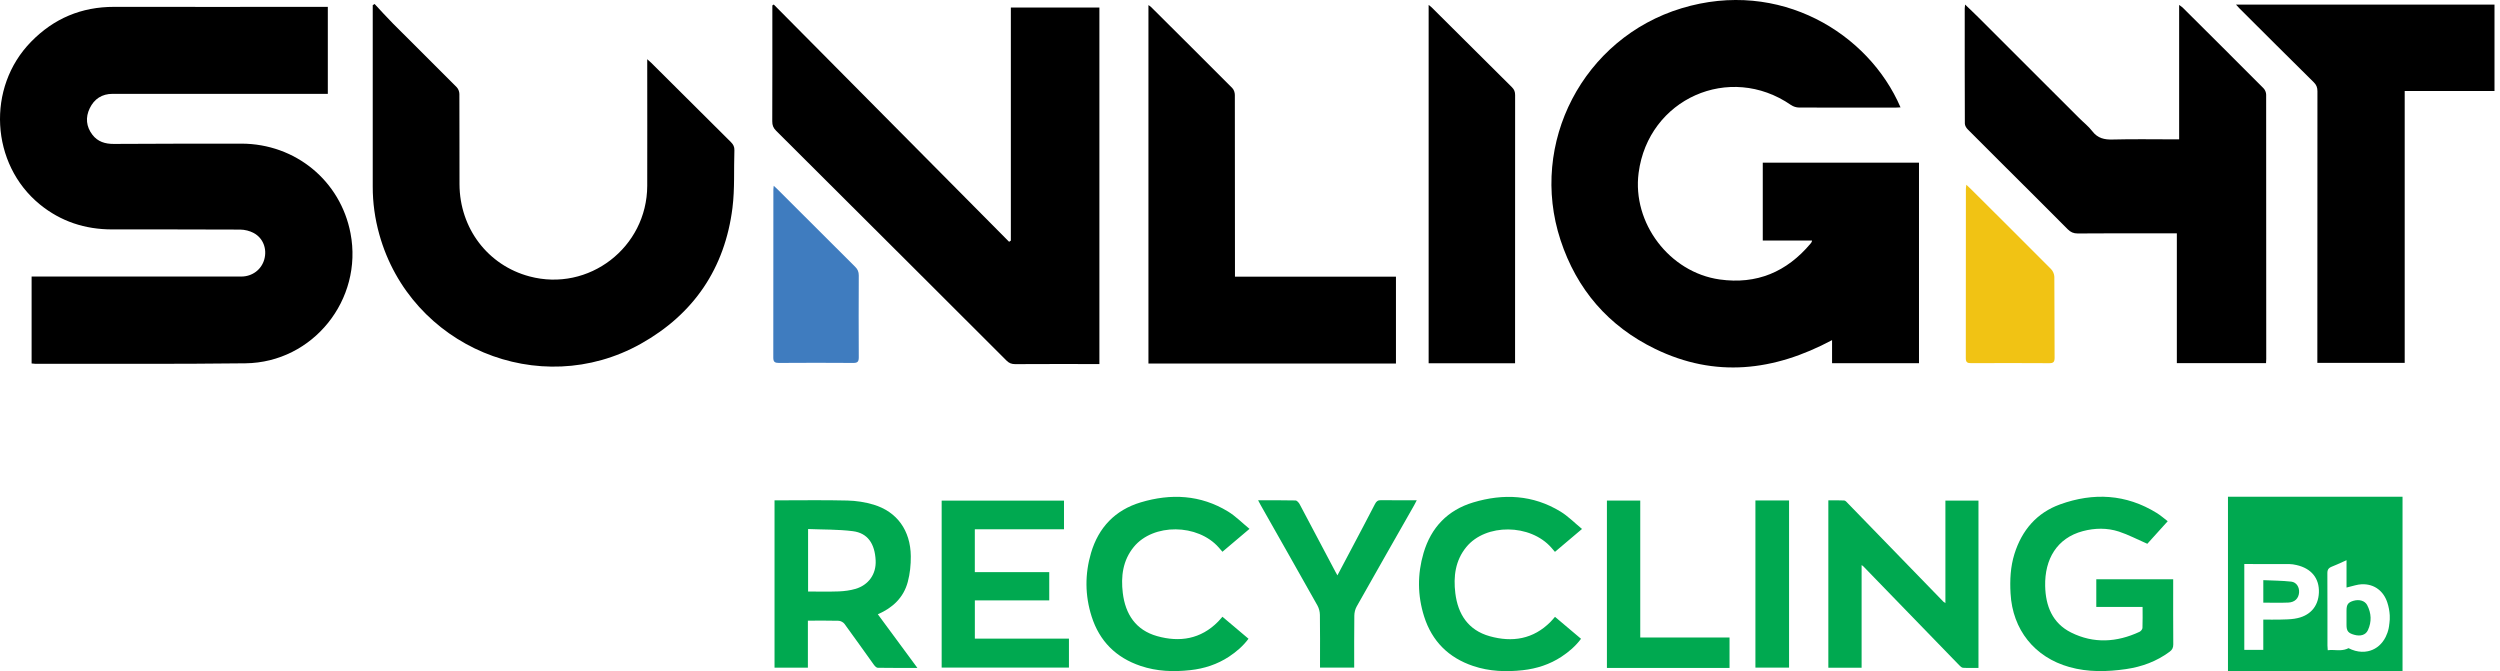
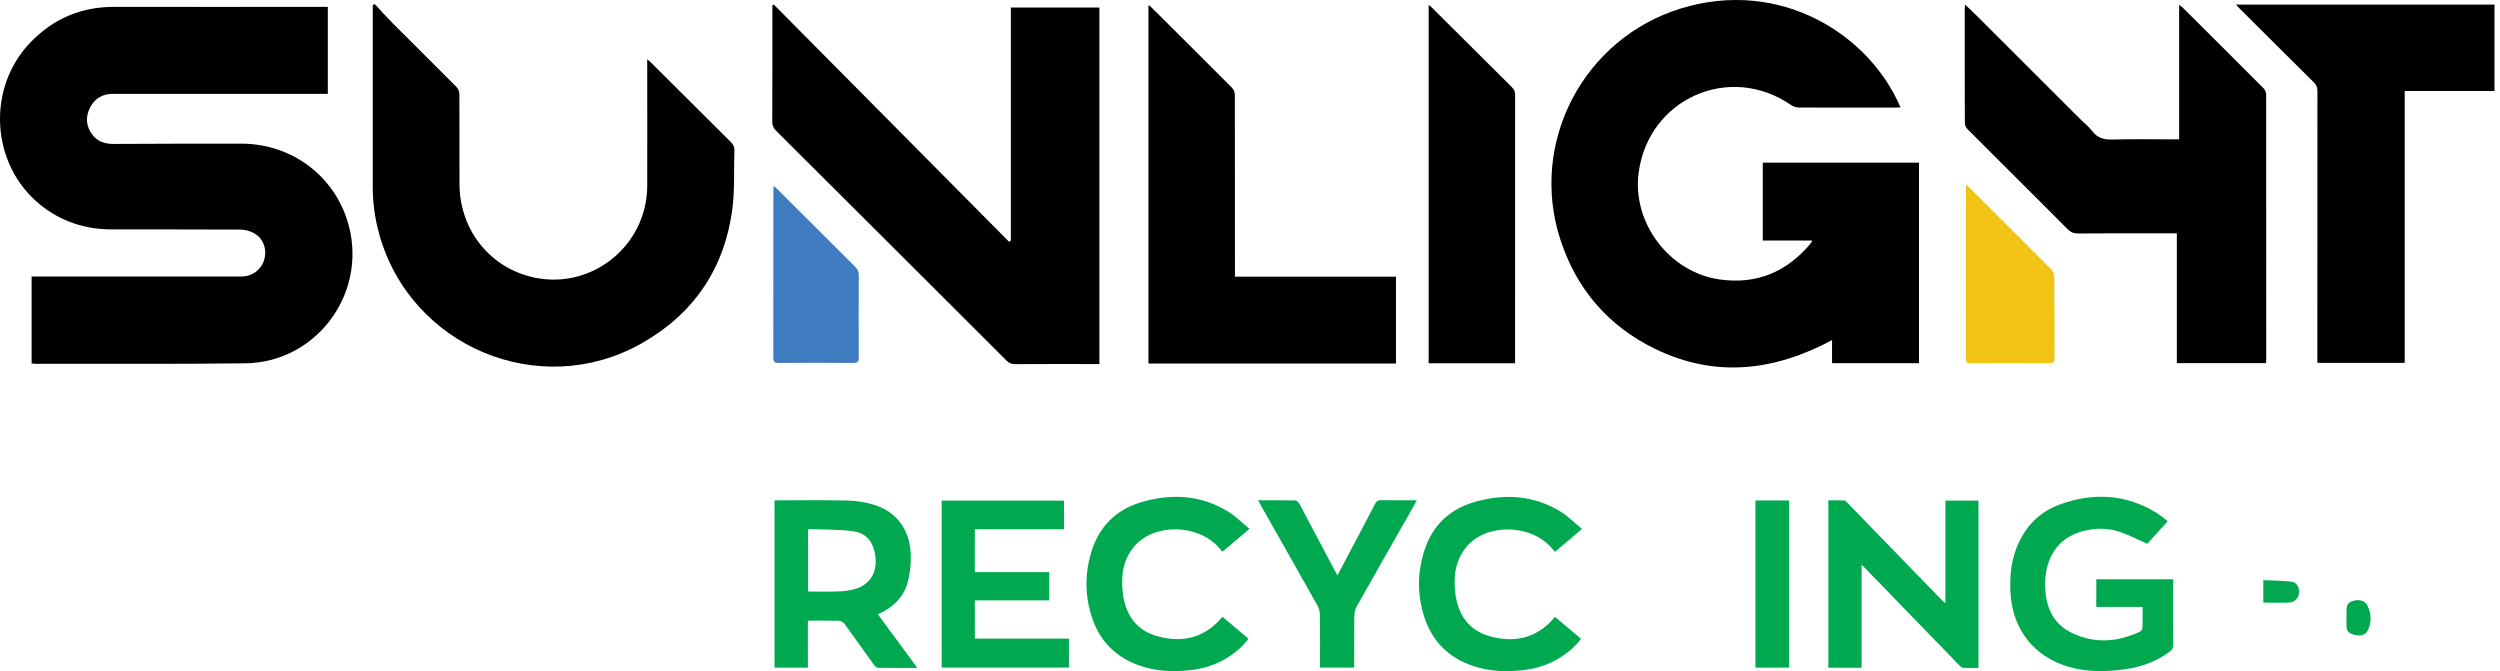
<svg xmlns="http://www.w3.org/2000/svg" width="149" height="40" viewBox="0 0 149 40" fill="none">
  <path d="M1.884 21.666V16.482C2.019 16.482 2.142 16.482 2.264 16.482C6.301 16.482 10.34 16.482 14.377 16.482C15.038 16.482 15.585 16.068 15.754 15.453C15.923 14.838 15.688 14.193 15.124 13.889C14.886 13.759 14.587 13.686 14.315 13.683C11.766 13.668 9.22 13.678 6.671 13.673C5.068 13.671 3.622 13.2 2.375 12.183C-0.569 9.779 -0.814 5.208 1.853 2.488C3.208 1.1 4.852 0.407 6.798 0.409C10.914 0.417 15.031 0.409 19.146 0.409H19.538V5.593C19.416 5.593 19.296 5.593 19.173 5.593C15.019 5.593 10.862 5.593 6.708 5.593C6.078 5.593 5.615 5.897 5.348 6.453C5.085 6.997 5.134 7.544 5.507 8.031C5.823 8.448 6.272 8.58 6.779 8.578C9.316 8.568 11.855 8.556 14.391 8.561C17.614 8.568 20.293 10.779 20.891 13.904C21.648 17.855 18.656 21.602 14.632 21.653C10.458 21.705 6.281 21.675 2.107 21.683C2.041 21.683 1.975 21.673 1.884 21.663V21.666Z" fill="black" />
  <path d="M107.997 14.337H105.061V9.695H114.372V21.646H109.191V20.271C105.727 22.121 102.225 22.533 98.649 20.795C95.86 19.44 93.975 17.254 93.007 14.308C91.108 8.531 94.358 2.271 100.223 0.492C106.061 -1.28 111.372 1.975 113.271 6.399C113.171 6.404 113.078 6.413 112.985 6.413C111.063 6.413 109.144 6.418 107.223 6.409C107.061 6.409 106.875 6.35 106.742 6.257C103.083 3.732 98.24 5.886 97.662 10.3C97.269 13.291 99.502 16.234 102.492 16.656C104.701 16.967 106.49 16.207 107.909 14.518C107.933 14.489 107.955 14.455 107.977 14.423C107.982 14.416 107.982 14.406 107.997 14.337Z" fill="black" />
  <path d="M46.118 0.272C50.792 4.985 55.466 9.698 60.142 14.411C60.179 14.386 60.213 14.364 60.247 14.34V0.45H65.524V21.697H65.206C63.637 21.697 62.071 21.692 60.502 21.702C60.289 21.702 60.14 21.643 59.988 21.491C58.189 19.687 56.382 17.891 54.581 16.092C51.807 13.325 49.035 10.555 46.255 7.791C46.086 7.624 46.025 7.46 46.027 7.227C46.035 5.024 46.032 2.82 46.032 0.615V0.323C46.062 0.303 46.089 0.286 46.118 0.267V0.272Z" fill="black" />
  <path d="M22.328 0.24C22.688 0.625 23.041 1.019 23.413 1.394C24.678 2.664 25.955 3.923 27.217 5.195C27.313 5.291 27.379 5.463 27.379 5.6C27.389 7.391 27.379 9.185 27.386 10.977C27.396 13.607 29.075 15.813 31.558 16.474C35.089 17.418 38.565 14.746 38.575 11.073C38.582 8.683 38.575 6.293 38.575 3.901V3.529C38.69 3.632 38.756 3.686 38.815 3.745C40.398 5.32 41.979 6.899 43.565 8.472C43.707 8.614 43.778 8.754 43.77 8.958C43.731 10.102 43.797 11.257 43.655 12.389C43.202 15.992 41.349 18.722 38.19 20.491C32.141 23.878 24.477 20.656 22.61 13.982C22.347 13.043 22.212 12.087 22.215 11.112C22.217 7.614 22.215 4.117 22.215 0.622C22.215 0.517 22.215 0.414 22.215 0.308C22.252 0.284 22.288 0.262 22.325 0.237L22.328 0.24Z" fill="black" />
  <path d="M117.12 0.271C117.407 0.548 117.662 0.786 117.907 1.031C119.909 3.031 121.911 5.034 123.914 7.033C124.176 7.296 124.478 7.529 124.703 7.823C125.027 8.244 125.424 8.33 125.926 8.315C127.129 8.283 128.335 8.305 129.541 8.305C129.646 8.305 129.752 8.305 129.877 8.305V0.294C129.972 0.367 130.034 0.401 130.083 0.448C131.693 2.051 133.306 3.651 134.908 5.264C134.999 5.355 135.063 5.516 135.063 5.644C135.07 10.894 135.07 16.141 135.068 21.391C135.068 21.467 135.06 21.545 135.056 21.643H129.74V13.908C129.195 13.908 128.688 13.908 128.181 13.908C126.73 13.908 125.281 13.901 123.831 13.915C123.581 13.915 123.409 13.837 123.24 13.668C122.509 12.93 121.774 12.197 121.039 11.465C119.784 10.212 118.524 8.965 117.274 7.707C117.189 7.622 117.105 7.48 117.105 7.364C117.095 5.073 117.098 2.781 117.098 0.49C117.098 0.436 117.108 0.382 117.12 0.271Z" fill="black" />
  <path d="M138.114 21.627V21.244C138.114 15.975 138.114 10.708 138.119 5.438C138.119 5.218 138.062 5.063 137.901 4.904C136.423 3.446 134.955 1.978 133.484 0.512C133.418 0.446 133.357 0.375 133.264 0.274H148.672V5.424H143.32V21.627H138.112H138.114Z" fill="black" />
  <path d="M83.197 21.668H68.447V0.304C68.504 0.343 68.558 0.372 68.599 0.414C70.217 2.024 71.834 3.632 73.445 5.25C73.54 5.345 73.597 5.519 73.597 5.659C73.604 9.144 73.604 12.632 73.604 16.117V16.489H83.199V21.668H83.197Z" fill="black" />
  <path d="M90.296 21.651H85.147V0.294C85.215 0.348 85.274 0.387 85.323 0.436C86.918 2.024 88.514 3.617 90.114 5.201C90.252 5.338 90.301 5.475 90.301 5.664C90.296 10.882 90.298 16.1 90.298 21.32V21.651H90.296Z" fill="black" />
  <path d="M115.946 35.947V29.837H117.917V39.807C117.611 39.807 117.302 39.819 116.993 39.8C116.912 39.795 116.829 39.706 116.763 39.64C114.853 37.675 112.947 35.704 111.037 33.736C111.025 33.721 111.005 33.714 110.952 33.68V39.795H108.969V29.822C109.28 29.822 109.599 29.81 109.915 29.829C109.993 29.834 110.072 29.935 110.138 30.003C112.035 31.954 113.932 33.908 115.826 35.861C115.846 35.881 115.873 35.895 115.946 35.947Z" fill="#00A950" />
  <path d="M129.196 31.064C128.747 31.562 128.336 32.018 127.98 32.41C127.39 32.153 126.853 31.868 126.287 31.682C125.586 31.454 124.855 31.466 124.14 31.655C122.586 32.067 121.858 33.336 121.892 34.924C121.917 36.113 122.321 37.142 123.439 37.699C124.784 38.37 126.164 38.287 127.515 37.657C127.593 37.62 127.686 37.508 127.691 37.429C127.708 37.02 127.698 36.611 127.698 36.172H124.939V34.523H129.522V34.794C129.522 36 129.517 37.204 129.527 38.41C129.527 38.611 129.461 38.733 129.306 38.846C128.532 39.419 127.657 39.74 126.713 39.878C125.581 40.042 124.449 40.069 123.333 39.755C121.26 39.172 119.946 37.53 119.829 35.368C119.784 34.572 119.821 33.782 120.061 33.013C120.505 31.599 121.39 30.562 122.787 30.059C124.767 29.346 126.708 29.442 128.539 30.572C128.762 30.709 128.961 30.885 129.196 31.064Z" fill="#00A950" />
  <path d="M62.535 34.096V35.783H58.101V38.062H63.709V39.788H56.123V29.837H63.414V31.545H58.099V34.099H62.535V34.096Z" fill="#00A950" />
  <path d="M72.859 36.76C73.377 37.196 73.884 37.625 74.411 38.069C74.085 38.508 73.688 38.846 73.247 39.138C72.546 39.598 71.769 39.851 70.938 39.941C69.936 40.052 68.945 40.015 67.98 39.689C66.514 39.196 65.529 38.214 65.061 36.743C64.661 35.488 64.654 34.214 65.026 32.952C65.475 31.434 66.463 30.4 67.982 29.942C69.784 29.4 71.551 29.486 73.19 30.486C73.644 30.763 74.024 31.155 74.47 31.52C73.896 32.005 73.384 32.439 72.857 32.885C72.779 32.797 72.71 32.716 72.641 32.635C71.386 31.206 68.737 31.18 67.575 32.596C66.916 33.4 66.799 34.356 66.919 35.346C67.073 36.608 67.693 37.554 68.96 37.912C70.308 38.292 71.563 38.096 72.595 37.052C72.683 36.964 72.761 36.866 72.857 36.758L72.859 36.76Z" fill="#00A950" />
  <path d="M94.29 31.525C93.705 32.02 93.197 32.449 92.675 32.891C92.597 32.802 92.528 32.721 92.46 32.641C91.205 31.212 88.555 31.187 87.394 32.601C86.734 33.405 86.617 34.361 86.737 35.351C86.891 36.614 87.511 37.559 88.781 37.917C90.131 38.297 91.384 38.101 92.416 37.057C92.504 36.969 92.582 36.871 92.678 36.763C93.195 37.199 93.702 37.628 94.229 38.072C93.903 38.51 93.506 38.849 93.065 39.14C92.364 39.601 91.587 39.851 90.756 39.944C89.754 40.054 88.764 40.018 87.798 39.692C86.332 39.199 85.347 38.216 84.879 36.746C84.48 35.491 84.472 34.217 84.845 32.954C85.293 31.437 86.281 30.403 87.801 29.945C89.602 29.403 91.369 29.489 93.009 30.491C93.462 30.768 93.842 31.16 94.29 31.528V31.525Z" fill="#00A950" />
  <path d="M117.192 11.009C117.317 11.127 117.392 11.198 117.468 11.271C119.064 12.86 120.662 14.448 122.25 16.046C122.358 16.154 122.436 16.347 122.439 16.499C122.454 18.105 122.441 19.71 122.454 21.315C122.454 21.573 122.387 21.649 122.125 21.646C120.579 21.634 119.03 21.639 117.483 21.644C117.272 21.644 117.162 21.607 117.162 21.357C117.169 17.989 117.167 14.622 117.167 11.254C117.167 11.198 117.179 11.142 117.194 11.007L117.192 11.009Z" fill="#F1C314" />
  <path d="M46.112 11.07C46.198 11.149 46.255 11.198 46.309 11.252C47.86 12.803 49.411 14.354 50.968 15.901C51.12 16.05 51.183 16.203 51.183 16.416C51.176 18.041 51.173 19.668 51.183 21.293C51.183 21.545 51.12 21.634 50.855 21.631C49.374 21.619 47.897 21.621 46.416 21.631C46.184 21.631 46.088 21.57 46.088 21.32C46.095 17.979 46.093 14.641 46.093 11.301C46.093 11.237 46.105 11.173 46.115 11.07H46.112Z" fill="#3F7CBF" />
  <path d="M74.987 29.817C75.762 29.817 76.485 29.81 77.208 29.827C77.296 29.827 77.409 29.957 77.46 30.052C78.174 31.39 78.879 32.731 79.588 34.072C79.62 34.13 79.654 34.187 79.71 34.292C79.987 33.77 80.247 33.28 80.504 32.792C80.987 31.876 81.475 30.959 81.95 30.038C82.031 29.881 82.119 29.807 82.306 29.81C82.999 29.822 83.695 29.814 84.44 29.814C84.377 29.937 84.332 30.028 84.281 30.118C83.139 32.126 81.994 34.13 80.86 36.143C80.769 36.302 80.72 36.508 80.718 36.692C80.705 37.719 80.71 38.745 80.71 39.79H78.673V39.469C78.673 38.527 78.681 37.589 78.666 36.648C78.664 36.461 78.612 36.258 78.524 36.096C77.399 34.091 76.262 32.094 75.129 30.091C75.088 30.015 75.049 29.939 74.982 29.814L74.987 29.817Z" fill="#00A950" />
-   <path d="M97.759 37.995H103.08V39.809H95.772V29.834H97.759V37.995Z" fill="#00A950" />
  <path d="M104.623 29.827H106.628V39.79H104.623V29.827Z" fill="#00A950" />
  <path d="M52.314 36.613C53.213 36.224 53.855 35.611 54.103 34.684C54.235 34.192 54.289 33.663 54.284 33.15C54.267 31.613 53.463 30.498 52.066 30.077C51.566 29.927 51.03 29.844 50.51 29.832C49.14 29.797 47.767 29.82 46.397 29.82H46.162V39.792H48.15V36.991C48.789 36.991 49.388 36.981 49.983 36.998C50.103 37.003 50.26 37.086 50.331 37.182C50.922 37.986 51.493 38.804 52.078 39.613C52.135 39.692 52.23 39.797 52.311 39.8C53.078 39.814 53.848 39.807 54.676 39.807C53.87 38.714 53.101 37.67 52.319 36.611L52.314 36.613ZM50.978 35.099C50.664 35.192 50.326 35.233 49.998 35.248C49.395 35.27 48.787 35.255 48.162 35.255V31.53C49.059 31.567 49.954 31.547 50.829 31.658C51.711 31.77 52.14 32.395 52.189 33.405C52.228 34.209 51.779 34.863 50.978 35.101V35.099Z" fill="#00A950" />
-   <path d="M132.787 29.606V39.991H143.191V29.606H132.787ZM136.772 36.873C136.483 36.917 136.189 36.92 135.895 36.927C135.571 36.937 135.25 36.927 134.892 36.927V38.731H133.76V33.616C134.662 33.616 135.552 33.614 136.441 33.618C136.586 33.618 136.733 33.645 136.875 33.677C137.76 33.878 138.238 34.469 138.206 35.317C138.174 36.163 137.657 36.736 136.772 36.871V36.873ZM142.404 37.17C142.395 37.261 142.385 37.354 142.365 37.444C142.326 37.636 142.262 37.807 142.186 37.962C142.159 38.015 142.13 38.069 142.098 38.118C141.865 38.491 141.522 38.733 141.127 38.814C141.069 38.827 141.007 38.837 140.946 38.841C140.885 38.846 140.821 38.849 140.757 38.846C140.502 38.837 140.238 38.768 139.973 38.631C139.809 38.714 139.65 38.743 139.495 38.751C139.338 38.758 139.186 38.746 139.034 38.741C138.934 38.738 138.833 38.741 138.733 38.753C138.726 38.64 138.716 38.555 138.716 38.471C138.716 37.751 138.716 37.033 138.716 36.312C138.716 35.592 138.716 34.873 138.711 34.153C138.711 34.03 138.738 33.944 138.799 33.881C138.836 33.842 138.882 33.81 138.951 33.783C139.181 33.694 139.407 33.589 139.657 33.476C139.721 33.447 139.784 33.418 139.853 33.388V35.018C140.032 34.976 140.201 34.925 140.365 34.886C140.498 34.854 140.625 34.827 140.755 34.822C141.14 34.807 141.471 34.91 141.735 35.111C141.983 35.297 142.172 35.567 142.284 35.91C142.368 36.163 142.414 36.417 142.429 36.672C142.439 36.839 142.429 37.003 142.407 37.17H142.404Z" fill="#00A950" />
  <path d="M136.557 34.665C136.01 34.604 135.456 34.604 134.893 34.577V35.918C135.412 35.918 135.9 35.935 136.385 35.913C136.772 35.896 136.998 35.663 137.025 35.315C137.049 35.001 136.875 34.702 136.559 34.665H136.557Z" fill="#00A950" />
  <path d="M139.852 36.807C139.852 36.67 139.852 36.532 139.852 36.395C139.852 36.028 139.945 35.9 140.278 35.804C140.611 35.711 140.942 35.8 141.082 36.062C141.337 36.547 141.359 37.057 141.128 37.557C140.996 37.846 140.685 37.937 140.315 37.834C139.95 37.733 139.852 37.608 139.852 37.243C139.852 37.096 139.852 36.949 139.852 36.802V36.807Z" fill="#00A950" />
</svg>